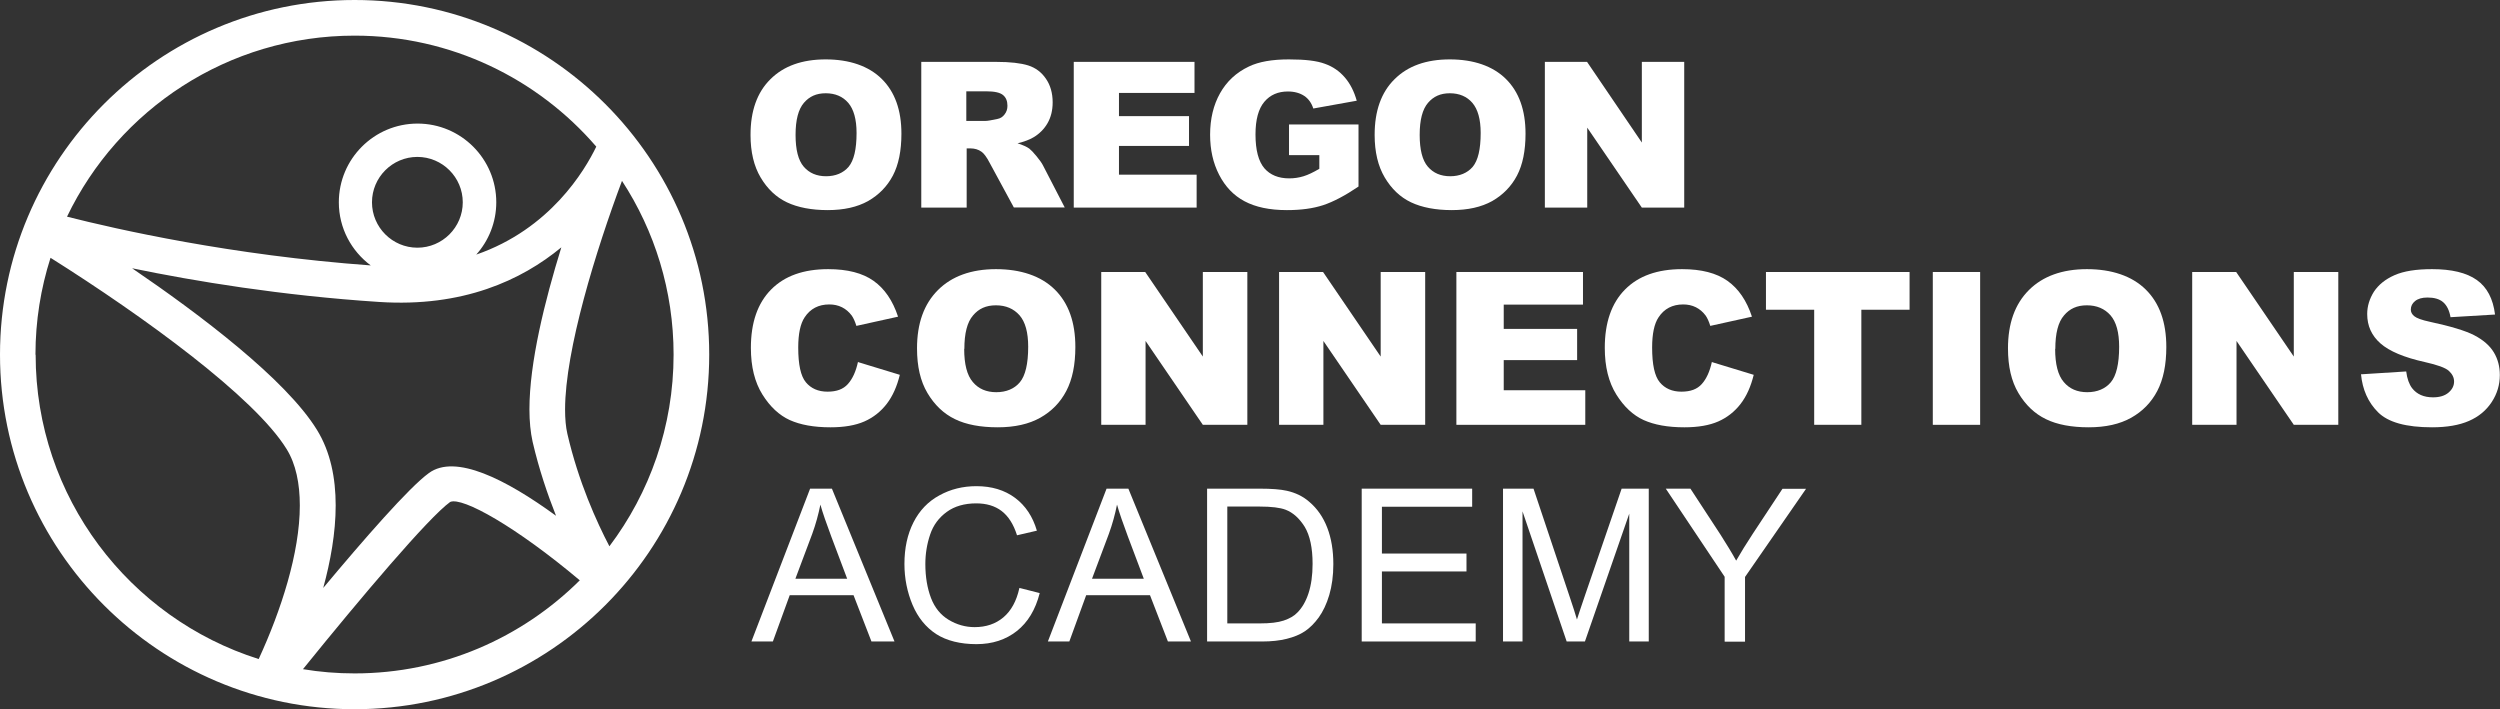
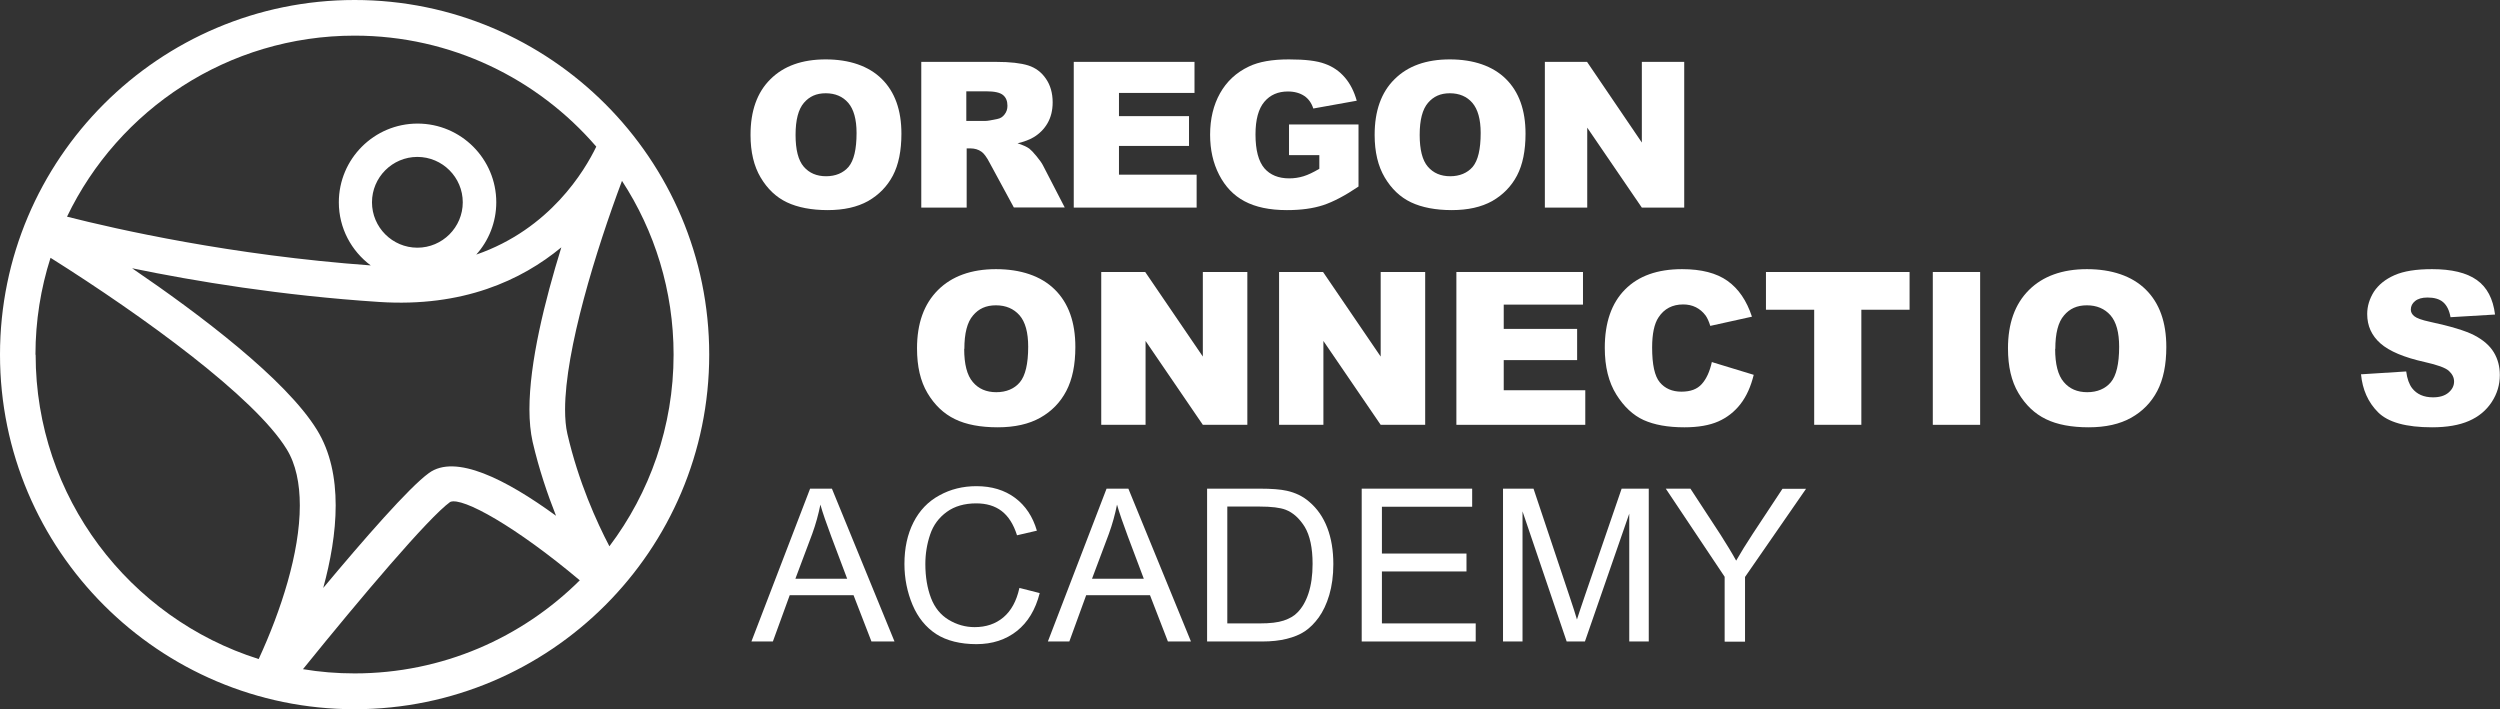
<svg xmlns="http://www.w3.org/2000/svg" id="Layer_1" data-name="Layer 1" viewBox="0 0 141 40">
  <rect x="0" y="0" width="141" height="40" fill="#333333" stroke="none" />
  <defs>
    <style>
      .cls-1 {
        fill: #fff;
      }
    </style>
  </defs>
  <path class="cls-1" d="M20,0C8.97,0,0,8.97,0,20s8.97,20,20,20,20-8.97,20-20S31.03,0,20,0ZM34.37,30.81c-.72-1.38-1.74-3.62-2.37-6.34-.09-.39-.13-.86-.13-1.37,0-3.36,1.75-9,3.21-12.9,1.84,2.82,2.91,6.19,2.91,9.8,0,4.05-1.35,7.8-3.62,10.81ZM20,2.01c5.44,0,10.33,2.43,13.63,6.26-.65,1.35-2.61,4.65-6.77,6.09.7-.78,1.13-1.82,1.13-2.95,0-2.45-1.99-4.44-4.44-4.44s-4.44,1.99-4.44,4.44c0,1.46.71,2.75,1.8,3.56-7.87-.57-14.33-2.04-17.13-2.75C6.68,6.18,12.86,2.01,20,2.01ZM30.04,24.92c.36,1.55.84,2.96,1.32,4.17-2.84-2.07-5.68-3.5-7.17-2.41-1.12.81-3.67,3.74-5.96,6.48.82-3,1.17-6.44-.35-8.91-1.75-2.85-6.61-6.52-10.43-9.12,3.53.73,8.42,1.54,13.93,1.9,4.72.31,8.03-1.22,10.28-3.08-.94,3.04-1.8,6.5-1.8,9.14,0,.67.06,1.29.18,1.83ZM20.98,11.41c0-1.41,1.15-2.56,2.56-2.56s2.56,1.15,2.56,2.56-1.15,2.56-2.56,2.56-2.56-1.15-2.56-2.56ZM2,20c0-1.9.3-3.74.85-5.46,5.27,3.32,11.5,7.85,13.31,10.78.53.85.75,1.96.75,3.19,0,2.67-1.06,5.93-2.32,8.66-7.29-2.3-12.58-9.13-12.58-17.16h0ZM17.08,37.75c3.3-4.08,7.09-8.56,8.31-9.44.69-.3,3.72,1.4,7.31,4.42-3.26,3.24-7.75,5.25-12.7,5.25-1,0-1.97-.08-2.92-.24h0Z" />
  <g>
    <g>
-       <path class="cls-1" d="M48.42,20.43l2.33.71c-.16.65-.4,1.2-.74,1.64-.34.44-.76.77-1.26.99-.5.22-1.14.33-1.91.33-.94,0-1.7-.14-2.3-.41-.59-.27-1.11-.75-1.54-1.44-.43-.69-.65-1.56-.65-2.63,0-1.43.38-2.52,1.14-3.29.76-.77,1.83-1.15,3.22-1.15,1.09,0,1.94.22,2.56.66.62.44,1.08,1.11,1.38,2.02l-2.35.52c-.08-.26-.17-.45-.26-.58-.15-.2-.33-.36-.55-.47-.22-.11-.46-.16-.72-.16-.6,0-1.07.24-1.39.73-.24.36-.36.93-.36,1.7,0,.96.14,1.61.43,1.96.29.35.7.53,1.22.53s.89-.14,1.15-.43c.26-.29.45-.7.57-1.25h0Z" />
      <path class="cls-1" d="M51.72,19.65c0-1.41.39-2.5,1.18-3.29.78-.78,1.88-1.18,3.27-1.18s2.54.38,3.32,1.15c.78.77,1.16,1.85,1.16,3.24,0,1.01-.17,1.83-.51,2.48-.34.65-.83,1.15-1.47,1.51-.64.36-1.44.54-2.4.54s-1.78-.15-2.41-.46c-.64-.31-1.15-.8-1.55-1.47-.4-.67-.59-1.51-.59-2.52h0ZM54.38,19.67c0,.87.16,1.5.49,1.88.32.38.76.57,1.32.57s1.02-.19,1.33-.56c.31-.37.47-1.04.47-2,0-.81-.16-1.4-.49-1.78-.33-.37-.77-.56-1.33-.56s-.97.19-1.29.57c-.33.38-.49,1.01-.49,1.89h0Z" />
      <path class="cls-1" d="M62.1,15.34h2.49l3.25,4.77v-4.77h2.51v8.62h-2.51l-3.23-4.73v4.73h-2.5s0-8.62,0-8.62Z" />
      <path class="cls-1" d="M72.13,15.34h2.49l3.25,4.77v-4.77h2.51v8.62h-2.51l-3.23-4.73v4.73h-2.5v-8.62Z" />
      <path class="cls-1" d="M82.14,15.34h7.14v1.84h-4.47v1.37h4.14v1.76h-4.14v1.7h4.6v1.95h-7.27v-8.62h0Z" />
      <path class="cls-1" d="M96.58,20.43l2.33.71c-.16.65-.4,1.2-.74,1.64-.34.44-.76.77-1.26.99-.5.22-1.14.33-1.91.33-.94,0-1.7-.14-2.3-.41-.59-.27-1.11-.75-1.54-1.44-.43-.69-.65-1.56-.65-2.63,0-1.43.38-2.52,1.14-3.29.76-.77,1.83-1.15,3.22-1.15,1.09,0,1.94.22,2.56.66.62.44,1.08,1.11,1.38,2.02l-2.35.52c-.08-.26-.17-.45-.26-.58-.15-.2-.33-.36-.55-.47-.22-.11-.46-.16-.72-.16-.6,0-1.07.24-1.39.73-.24.36-.36.93-.36,1.7,0,.96.14,1.61.43,1.96.29.35.7.53,1.22.53s.89-.14,1.15-.43c.26-.29.45-.7.57-1.25h0Z" />
      <path class="cls-1" d="M99.6,15.34h8.1v2.13h-2.72v6.49h-2.66v-6.49h-2.72s0-2.13,0-2.13Z" />
      <path class="cls-1" d="M109.01,15.34h2.67v8.62h-2.67v-8.62Z" />
      <path class="cls-1" d="M113.25,19.65c0-1.41.39-2.5,1.18-3.29.78-.78,1.88-1.18,3.27-1.18s2.54.38,3.32,1.15c.78.77,1.16,1.85,1.16,3.24,0,1.01-.17,1.83-.51,2.48-.34.65-.83,1.15-1.47,1.51-.64.36-1.44.54-2.4.54s-1.78-.15-2.41-.46c-.64-.31-1.15-.8-1.55-1.47-.4-.67-.59-1.51-.59-2.52ZM115.91,19.67c0,.87.16,1.5.49,1.88.32.38.76.57,1.32.57s1.02-.19,1.33-.56c.31-.37.47-1.04.47-2,0-.81-.16-1.4-.49-1.78-.33-.37-.77-.56-1.33-.56s-.97.19-1.29.57c-.33.38-.49,1.01-.49,1.89Z" />
-       <path class="cls-1" d="M123.63,15.34h2.49l3.25,4.77v-4.77h2.51v8.62h-2.51l-3.23-4.73v4.73h-2.5s0-8.62,0-8.62Z" />
      <path class="cls-1" d="M133.18,21.11l2.53-.16c.05.41.17.73.33.94.27.35.67.52,1.18.52.38,0,.67-.09.88-.27.21-.18.31-.39.31-.62s-.1-.42-.29-.6c-.2-.18-.65-.34-1.36-.5-1.17-.26-2-.61-2.5-1.05-.5-.44-.75-.99-.75-1.66,0-.44.13-.86.38-1.26.26-.39.64-.7,1.16-.93.52-.23,1.22-.34,2.12-.34,1.1,0,1.94.2,2.52.61.58.41.92,1.06,1.03,1.95l-2.51.15c-.07-.39-.21-.67-.42-.85-.21-.18-.51-.26-.88-.26-.31,0-.54.07-.7.2-.16.13-.24.29-.24.48,0,.14.06.26.19.37.13.11.42.22.89.32,1.16.25,2,.5,2.5.76.5.26.87.58,1.1.96.23.38.34.81.34,1.28,0,.55-.15,1.06-.46,1.53-.31.47-.73.82-1.28,1.06-.55.24-1.24.36-2.08.36-1.47,0-2.48-.28-3.05-.85-.56-.56-.88-1.28-.96-2.15h0Z" />
    </g>
    <g>
      <path class="cls-1" d="M42.38,36.18l3.31-8.62h1.23l3.53,8.62h-1.3l-1.01-2.61h-3.6l-.95,2.61h-1.21ZM44.86,32.64h2.92l-.9-2.39c-.27-.73-.48-1.32-.61-1.79-.11.55-.26,1.1-.46,1.65l-.95,2.53h0Z" />
      <path class="cls-1" d="M57.5,33.16l1.14.29c-.24.94-.67,1.65-1.29,2.14s-1.38.74-2.28.74-1.68-.19-2.27-.57c-.58-.38-1.03-.93-1.33-1.64s-.46-1.49-.46-2.31c0-.9.17-1.68.51-2.35.34-.67.83-1.18,1.46-1.52.63-.35,1.33-.52,2.09-.52.86,0,1.59.22,2.18.66.59.44,1,1.06,1.23,1.85l-1.12.26c-.2-.63-.49-1.08-.87-1.37-.38-.29-.86-.43-1.43-.43-.66,0-1.22.16-1.66.48-.44.32-.76.74-.94,1.28-.18.53-.27,1.09-.27,1.66,0,.73.11,1.37.32,1.92.21.55.55.96,1,1.23.45.27.94.41,1.46.41.64,0,1.18-.18,1.62-.55.44-.37.74-.92.9-1.64Z" />
      <path class="cls-1" d="M59.1,36.18l3.31-8.62h1.23l3.53,8.62h-1.3l-1.01-2.61h-3.6l-.95,2.61h-1.21ZM61.59,32.64h2.92l-.9-2.39c-.27-.73-.48-1.32-.61-1.79-.11.55-.26,1.1-.46,1.65l-.95,2.53h0Z" />
      <path class="cls-1" d="M68.08,36.18v-8.62h2.97c.67,0,1.18.04,1.53.12.49.11.92.32,1.26.62.45.38.79.87,1.02,1.47.23.6.34,1.28.34,2.05,0,.65-.08,1.23-.23,1.74-.15.51-.35.92-.59,1.26-.24.33-.5.59-.78.78-.28.19-.63.33-1.03.43-.4.1-.86.15-1.38.15h-3.11ZM69.22,35.16h1.84c.57,0,1.01-.05,1.34-.16.32-.11.58-.25.77-.45.27-.27.48-.63.63-1.09s.23-1.01.23-1.66c0-.9-.15-1.59-.44-2.08-.3-.48-.66-.81-1.08-.97-.31-.12-.8-.18-1.48-.18h-1.81s0,6.58,0,6.58Z" />
      <path class="cls-1" d="M76.8,36.18v-8.62h6.23v1.02h-5.09v2.64h4.77v1.01h-4.77v2.93h5.29v1.02h-6.43Z" />
      <path class="cls-1" d="M84.77,36.18v-8.62h1.72l2.04,6.1c.19.57.33.99.41,1.28.1-.31.25-.77.46-1.38l2.06-6h1.53v8.62h-1.1v-7.21l-2.5,7.21h-1.03l-2.49-7.34v7.34h-1.1,0Z" />
      <path class="cls-1" d="M97.27,36.18v-3.65l-3.32-4.97h1.39l1.7,2.6c.31.49.61.97.88,1.46.26-.45.57-.96.94-1.52l1.67-2.53h1.33l-3.44,4.97v3.65h-1.14Z" />
    </g>
    <g>
      <path class="cls-1" d="M42.33,7.6c0-1.34.37-2.39,1.12-3.13.75-.75,1.79-1.12,3.12-1.12s2.42.37,3.16,1.1c.74.73,1.11,1.76,1.11,3.09,0,.96-.16,1.75-.48,2.36-.32.61-.79,1.09-1.4,1.44-.61.34-1.37.51-2.28.51s-1.69-.15-2.3-.44c-.61-.29-1.1-.76-1.48-1.4-.38-.64-.57-1.44-.57-2.4h0ZM44.87,7.61c0,.83.15,1.43.46,1.79.31.36.73.54,1.26.54s.97-.18,1.27-.53c.3-.36.45-.99.45-1.91,0-.77-.16-1.34-.47-1.7-.31-.36-.74-.54-1.27-.54s-.92.18-1.23.54c-.31.36-.47.96-.47,1.8Z" />
      <path class="cls-1" d="M51.96,11.71V3.49h4.23c.79,0,1.38.07,1.8.2.41.13.75.38,1,.75.25.36.38.81.38,1.33,0,.46-.1.85-.29,1.18-.19.33-.46.6-.8.8-.22.13-.51.24-.89.33.3.1.52.2.66.3.09.07.23.21.41.43.18.22.3.39.36.51l1.23,2.38h-2.87l-1.36-2.51c-.17-.33-.33-.54-.46-.63-.18-.13-.39-.19-.62-.19h-.22v3.34h-2.55,0ZM54.51,6.82h1.07c.12,0,.34-.04.67-.11.17-.03.31-.12.41-.26.11-.14.16-.3.16-.48,0-.27-.08-.47-.25-.61-.17-.14-.48-.21-.95-.21h-1.12s0,1.67,0,1.67Z" />
      <path class="cls-1" d="M60.56,3.49h6.81v1.75h-4.26v1.31h3.95v1.68h-3.95v1.62h4.38v1.86h-6.93V3.49Z" />
      <path class="cls-1" d="M72.7,8.73v-1.71h3.92v3.5c-.75.51-1.42.86-1.99,1.05-.58.19-1.26.28-2.05.28-.98,0-1.77-.17-2.39-.5-.62-.33-1.09-.83-1.43-1.49-.34-.66-.51-1.41-.51-2.26,0-.9.19-1.68.56-2.34.37-.66.91-1.17,1.63-1.51.56-.27,1.31-.4,2.25-.4s1.59.08,2.04.25c.45.16.82.42,1.12.77.3.35.52.78.67,1.31l-2.45.44c-.1-.31-.27-.55-.51-.71-.24-.16-.55-.25-.92-.25-.56,0-1,.19-1.33.58-.33.39-.5,1-.5,1.84,0,.89.17,1.52.5,1.91.33.38.8.57,1.4.57.28,0,.55-.04.81-.12.26-.08.55-.22.89-.42v-.77s-1.7,0-1.7,0Z" />
      <path class="cls-1" d="M77.53,7.6c0-1.34.37-2.39,1.12-3.13.75-.75,1.79-1.12,3.12-1.12s2.42.37,3.16,1.1c.74.73,1.11,1.76,1.11,3.09,0,.96-.16,1.75-.48,2.36-.32.61-.79,1.09-1.4,1.44-.61.34-1.37.51-2.28.51s-1.69-.15-2.3-.44c-.61-.29-1.1-.76-1.48-1.4-.38-.64-.57-1.44-.57-2.4h0ZM80.07,7.61c0,.83.15,1.43.46,1.79.31.36.73.54,1.26.54s.97-.18,1.27-.53c.3-.36.45-.99.45-1.91,0-.77-.16-1.34-.47-1.7-.31-.36-.74-.54-1.27-.54s-.92.18-1.23.54c-.31.36-.47.96-.47,1.8h0Z" />
      <path class="cls-1" d="M87.14,3.49h2.37l3.09,4.55V3.49h2.39v8.22h-2.39l-3.08-4.51v4.51h-2.39s0-8.22,0-8.22Z" />
    </g>
  </g>
</svg>